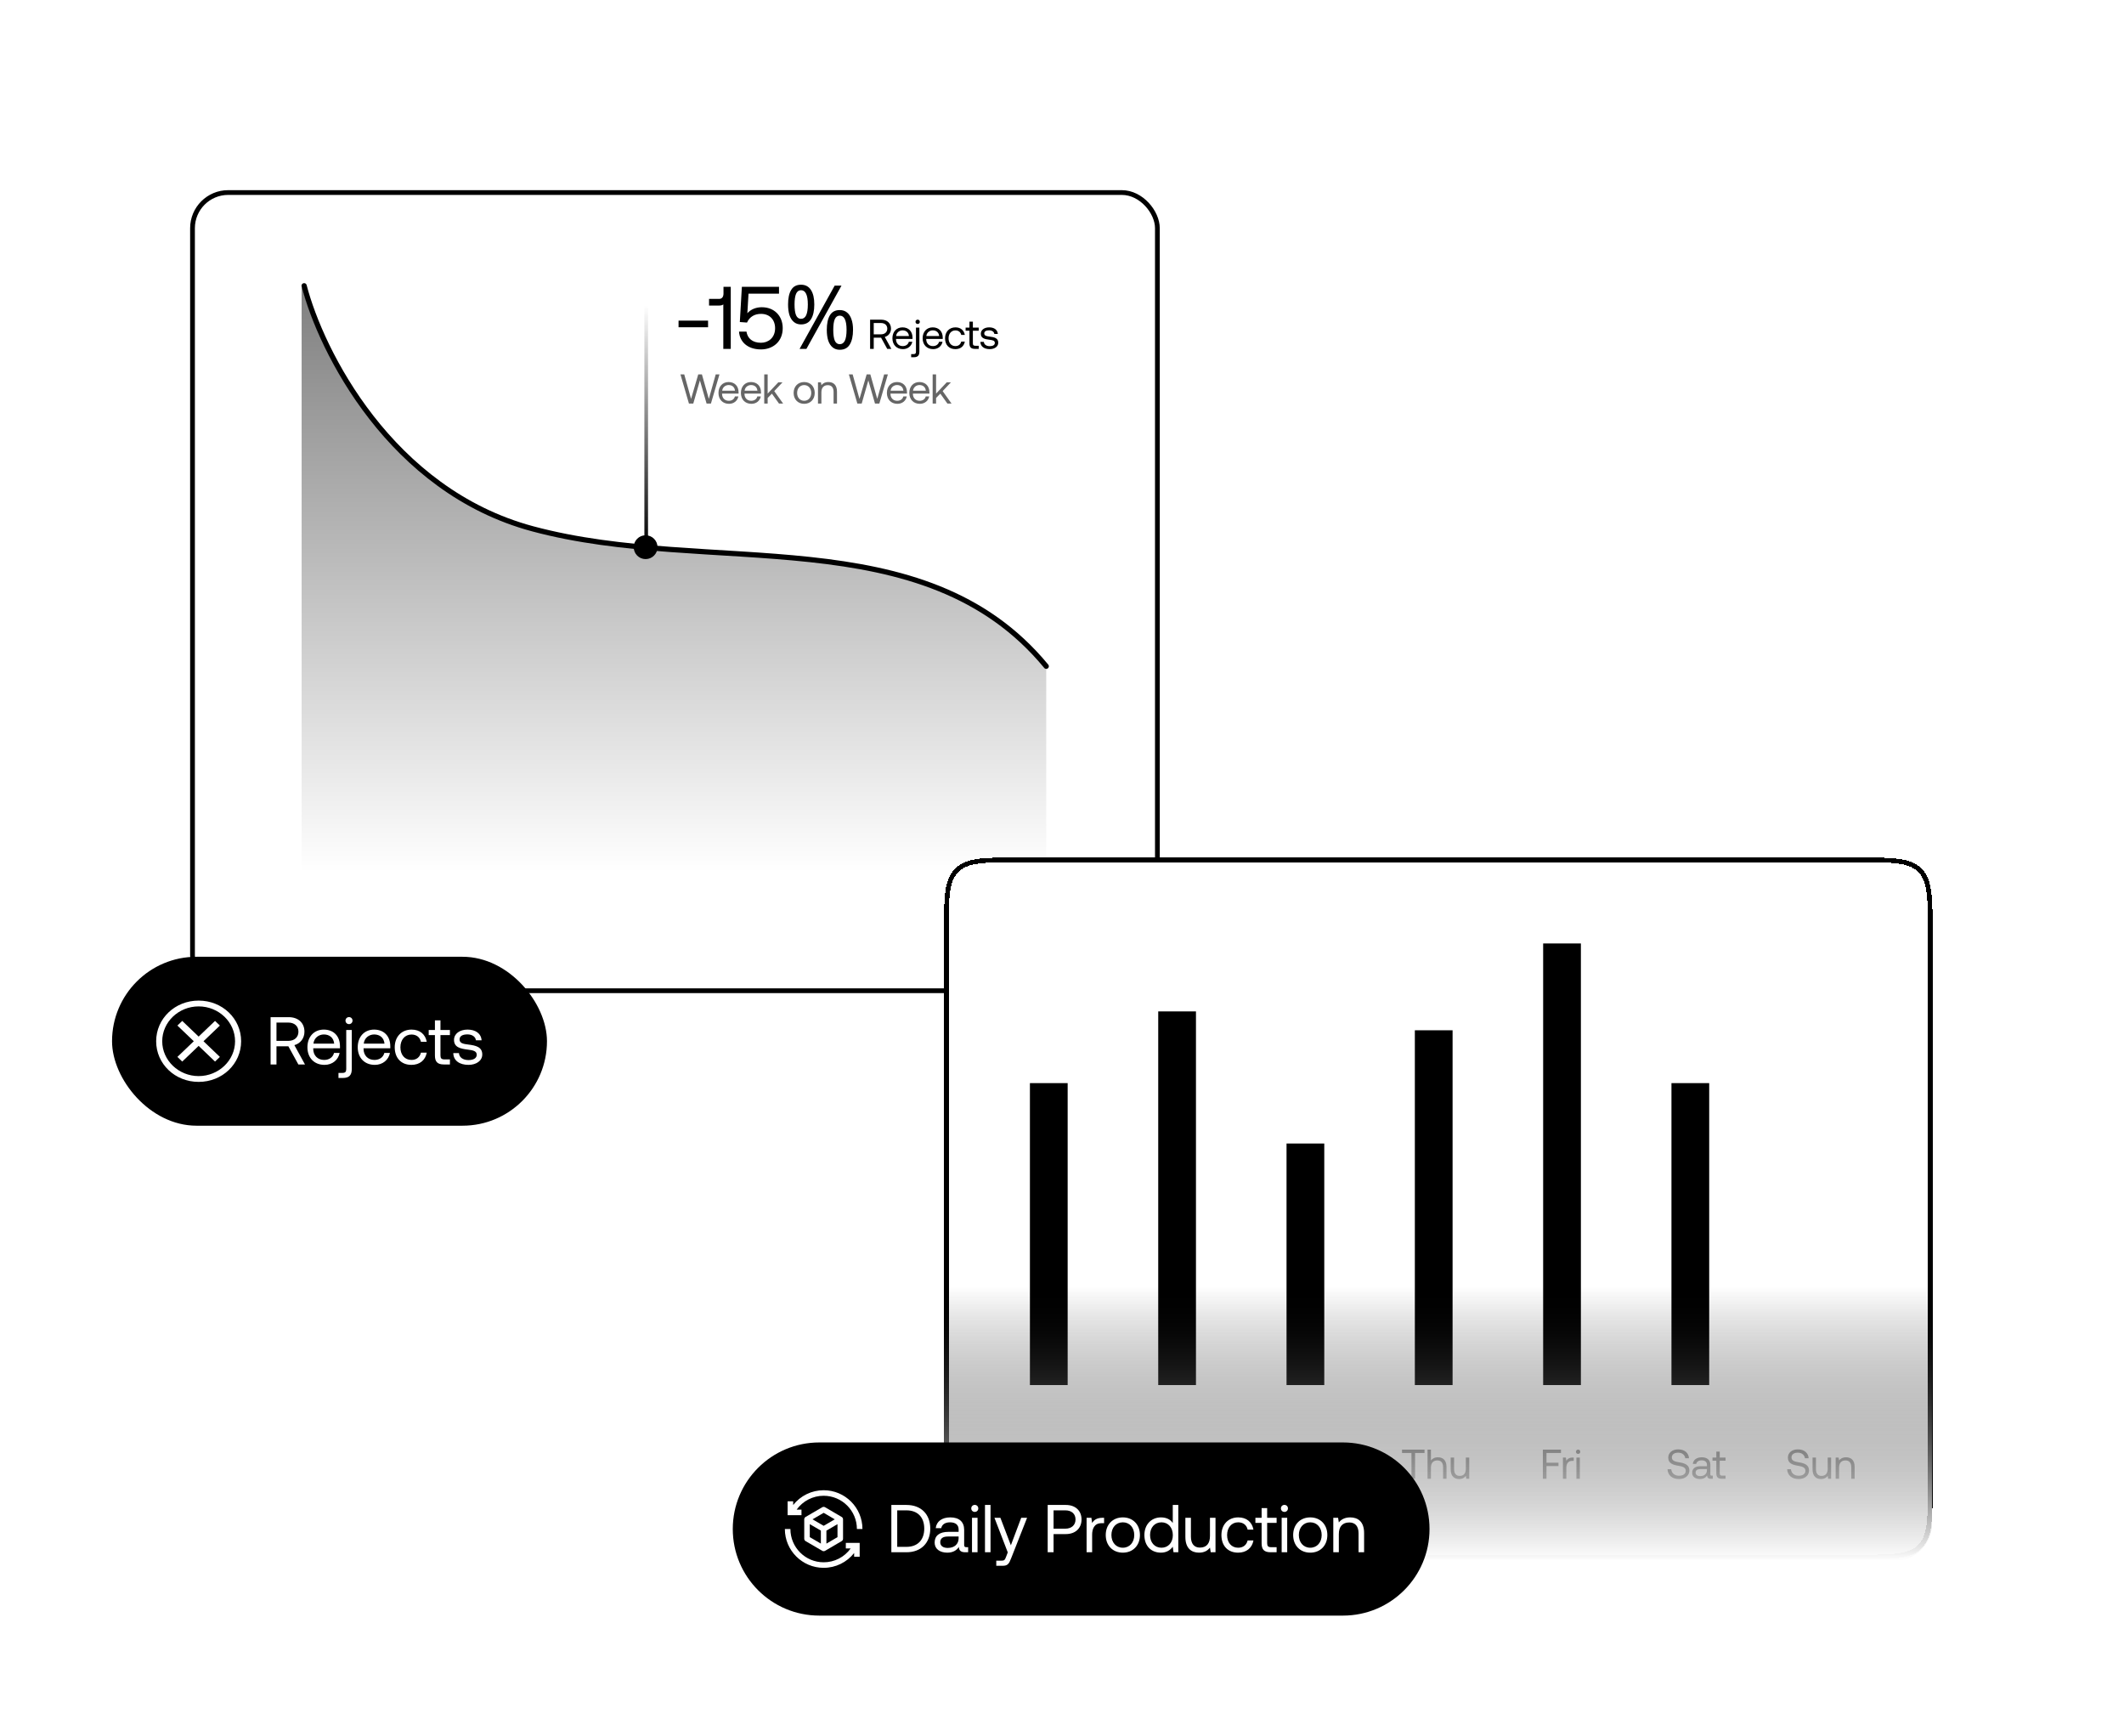
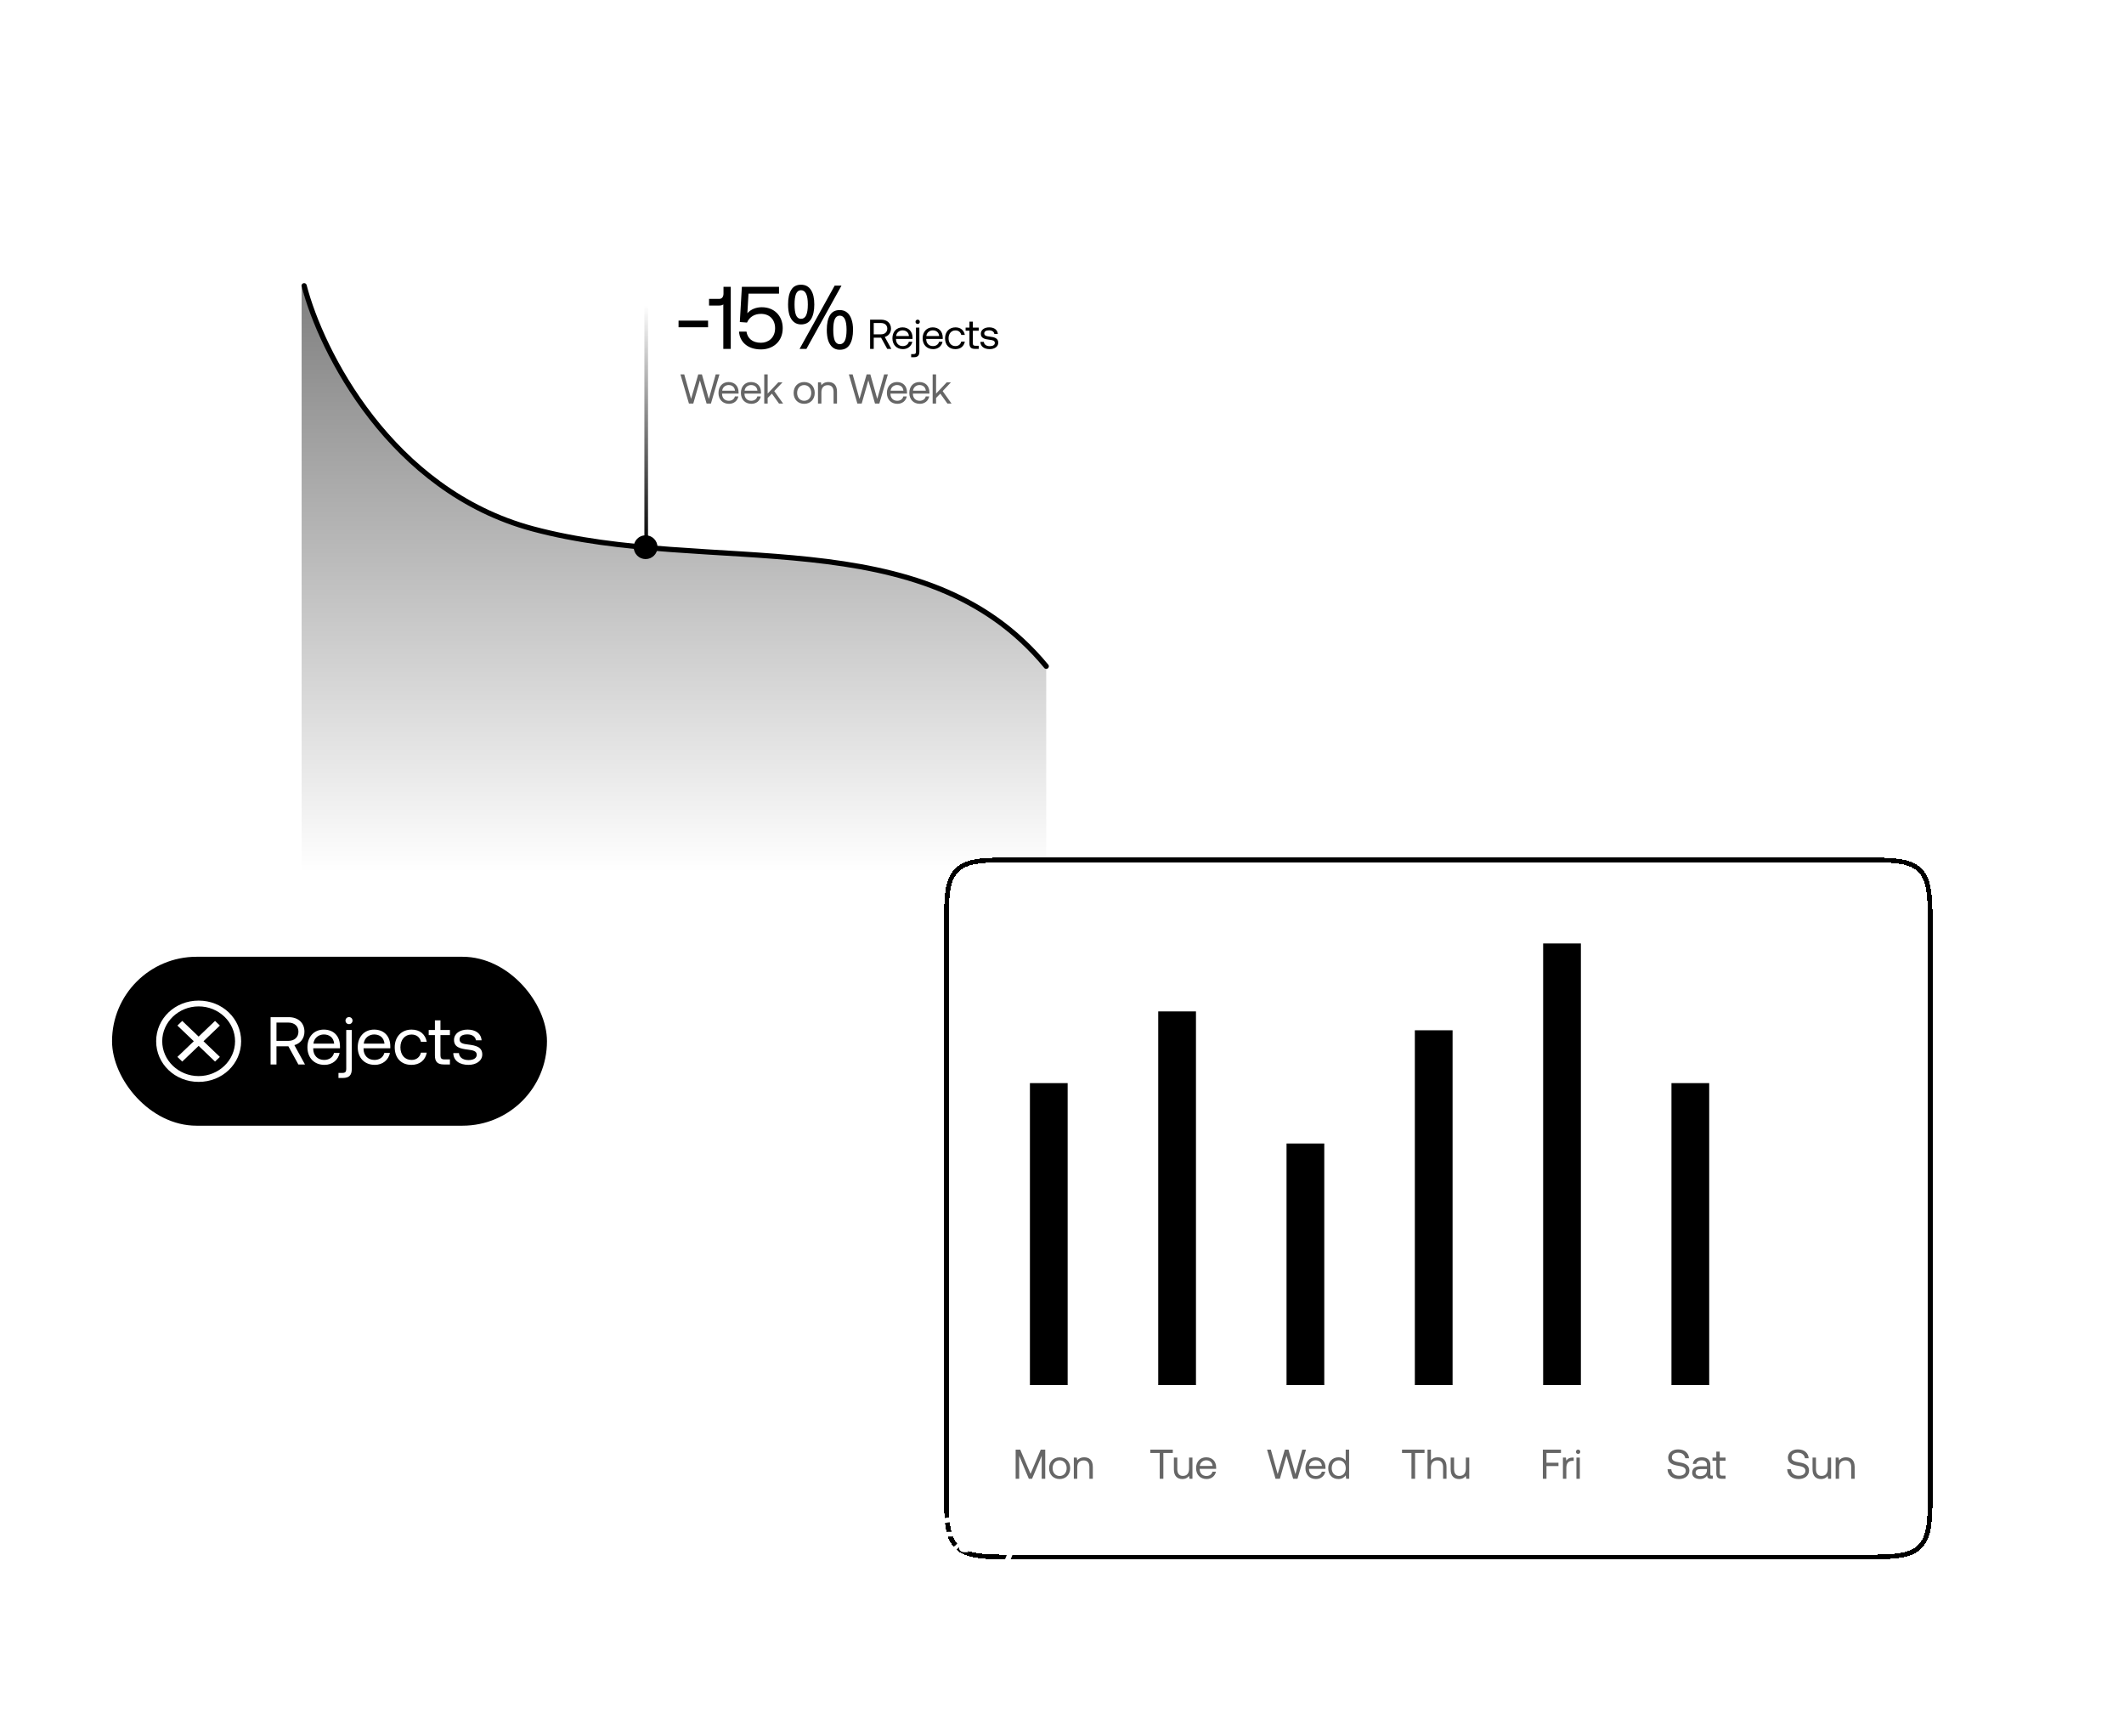
<svg xmlns="http://www.w3.org/2000/svg" width="503" height="411" viewBox="0 0 503 411" fill="none">
  <g filter="url(#filter0_d_5484_3)">
    <rect x="45.026" y="76.544" width="229.627" height="190.121" rx="9.005" fill="white" style="fill:white;fill-opacity:1;" />
-     <rect x="45.589" y="77.107" width="228.501" height="188.996" rx="8.442" stroke="#E2EBFD" style="stroke:#E2EBFD;stroke:color(display-p3 0.887 0.923 0.991);stroke-opacity:1;" stroke-width="1.126" />
    <g opacity="0.5" filter="url(#filter1_f_5484_3)">
      <path d="M126.147 156.732C92.437 147.688 75.429 114.544 71.432 99.127V237.738H247.765V189.278C218.645 153.992 168.286 168.037 126.147 156.732Z" fill="url(#paint0_linear_5484_3)" style="" />
    </g>
    <path d="M72.022 99.178C76.019 114.594 92.439 147.688 126.15 156.732C168.288 168.037 218.648 153.991 247.767 189.278" stroke="#2D74F7" style="stroke:#2D74F7;stroke:color(display-p3 0.175 0.453 0.969);stroke-opacity:1;" stroke-width="1.235" stroke-linecap="round" />
    <path d="M160.692 109.007V107.432H167.681V109.007H160.692ZM171.293 114.127V103.592C171.083 103.781 170.747 103.865 170.286 103.865H167.914V102.291H170.307C170.999 102.291 171.335 101.766 171.335 101.031V99.436H173.056V114.127H171.293ZM180.22 114.253C176.988 114.253 175.162 112.406 175.015 110.035H176.778C177.009 111.588 178.142 112.679 180.22 112.679C181.941 112.679 183.557 111.504 183.557 109.237C183.557 107.244 182.298 105.837 180.22 105.837C178.751 105.837 177.533 106.488 176.904 107.894L175.204 107.768L175.687 99.436H184.48V101.052H177.261L176.988 105.69C177.848 104.704 179.128 104.263 180.409 104.263C183.347 104.263 185.362 106.299 185.362 109.216C185.362 112.469 182.969 114.253 180.22 114.253ZM189.693 98.933C190.728 98.933 191.512 99.345 192.043 100.171C192.575 100.982 192.841 102.13 192.841 103.613C192.841 105.096 192.582 106.257 192.064 107.097C191.561 107.922 190.77 108.335 189.693 108.335C189.035 108.335 188.475 108.146 188.014 107.768C187.552 107.39 187.202 106.852 186.964 106.152C186.74 105.439 186.629 104.592 186.629 103.613C186.629 102.13 186.873 100.982 187.363 100.171C187.853 99.345 188.629 98.933 189.693 98.933ZM189.693 100.234C189.161 100.234 188.769 100.521 188.517 101.094C188.28 101.654 188.161 102.493 188.161 103.613C188.161 104.732 188.28 105.579 188.517 106.152C188.769 106.726 189.161 107.013 189.693 107.013C190.238 107.013 190.644 106.733 190.91 106.173C191.176 105.6 191.309 104.746 191.309 103.613C191.309 102.493 191.176 101.654 190.91 101.094C190.644 100.521 190.238 100.234 189.693 100.234ZM199.284 99.142L190.973 114.127H189.357L197.668 99.142H199.284ZM198.864 104.935C199.55 104.935 200.123 105.124 200.585 105.502C201.047 105.865 201.397 106.397 201.635 107.097C201.886 107.782 202.012 108.622 202.012 109.615C202.012 111.098 201.753 112.26 201.236 113.099C200.732 113.925 199.942 114.337 198.864 114.337C198.207 114.337 197.647 114.148 197.185 113.771C196.723 113.393 196.374 112.854 196.136 112.155C195.912 111.441 195.8 110.595 195.8 109.615C195.8 108.132 196.045 106.985 196.535 106.173C197.024 105.348 197.801 104.935 198.864 104.935ZM198.864 106.257C198.333 106.257 197.941 106.537 197.689 107.097C197.451 107.656 197.332 108.496 197.332 109.615C197.332 110.748 197.451 111.602 197.689 112.176C197.941 112.735 198.333 113.015 198.864 113.015C199.41 113.015 199.816 112.735 200.081 112.176C200.347 111.616 200.48 110.762 200.48 109.615C200.48 108.496 200.347 107.656 200.081 107.097C199.816 106.537 199.41 106.257 198.864 106.257Z" fill="#2D74F7" style="fill:#2D74F7;fill:color(display-p3 0.175 0.453 0.969);fill-opacity:1;" />
    <path d="M206.055 114.127V107.214H208.702C210.085 107.214 211.003 108.044 211.003 109.337C211.003 110.305 210.421 111.056 209.532 111.303L211.082 114.127H210.115L208.653 111.471H206.915V114.127H206.055ZM206.915 110.681H208.633C209.542 110.681 210.124 110.147 210.124 109.337C210.124 108.528 209.542 108.004 208.643 108.004H206.915V110.681ZM213.838 114.187C212.327 114.187 211.34 113.15 211.34 111.609C211.34 110.078 212.307 109.031 213.73 109.031C215.142 109.031 216.1 109.95 216.1 111.481V111.767H212.189V111.836C212.189 112.794 212.821 113.466 213.779 113.466C214.51 113.466 215.063 113.09 215.231 112.439H216.051C215.853 113.446 215.004 114.187 213.838 114.187ZM212.219 111.085H215.251C215.172 110.226 214.579 109.742 213.739 109.742C212.999 109.742 212.307 110.246 212.219 111.085ZM215.78 116.103V115.362H216.363C216.768 115.362 216.916 115.194 216.916 114.809V109.09H217.726V114.789C217.726 115.678 217.35 116.103 216.412 116.103H215.78ZM217.321 108.231C217.034 108.231 216.807 108.014 216.807 107.718C216.807 107.421 217.034 107.204 217.321 107.204C217.607 107.204 217.834 107.421 217.834 107.718C217.834 108.014 217.607 108.231 217.321 108.231ZM220.995 114.187C219.484 114.187 218.496 113.15 218.496 111.609C218.496 110.078 219.464 109.031 220.887 109.031C222.299 109.031 223.257 109.95 223.257 111.481V111.767H219.346V111.836C219.346 112.794 219.978 113.466 220.936 113.466C221.667 113.466 222.22 113.09 222.388 112.439H223.208C223.01 113.446 222.161 114.187 220.995 114.187ZM219.375 111.085H222.408C222.329 110.226 221.736 109.742 220.896 109.742C220.156 109.742 219.464 110.246 219.375 111.085ZM226.246 114.187C224.754 114.187 223.806 113.189 223.806 111.619C223.806 110.078 224.804 109.031 226.265 109.031C227.5 109.031 228.28 109.723 228.488 110.819H227.638C227.49 110.157 226.996 109.752 226.256 109.752C225.288 109.752 224.636 110.523 224.636 111.619C224.636 112.715 225.268 113.466 226.256 113.466C226.996 113.466 227.48 113.051 227.638 112.399H228.488C228.29 113.495 227.47 114.187 226.246 114.187ZM230.896 114.127C229.929 114.127 229.583 113.703 229.583 112.814V109.831H228.674V109.09H229.583V107.678H230.393V109.09H231.775V109.831H230.393V112.804C230.393 113.229 230.541 113.387 230.975 113.387H231.775V114.127H230.896ZM234.39 114.187C233.087 114.187 232.198 113.574 232.168 112.468H232.998C233.027 113.061 233.551 113.485 234.39 113.485C235.131 113.485 235.595 113.209 235.595 112.705C235.595 112.172 235.072 112.053 234.341 111.965C233.195 111.826 232.277 111.619 232.277 110.542C232.277 109.624 233.116 109.031 234.252 109.031C235.398 109.031 236.227 109.574 236.306 110.592H235.477C235.417 110.108 234.973 109.732 234.232 109.732C233.511 109.732 233.087 109.989 233.087 110.463C233.087 111.016 233.61 111.125 234.341 111.214C235.487 111.352 236.405 111.579 236.405 112.666C236.405 113.604 235.506 114.187 234.39 114.187Z" fill="#2D74F7" fill-opacity="0.7" style="fill:#2D74F7;fill:color(display-p3 0.175 0.453 0.969);fill-opacity:0.7;" />
    <path d="M163.154 127.076L161.139 120.162H162.038L163.658 125.97L165.357 120.162H166.226L167.865 125.97L169.495 120.162H170.384L168.359 127.076H167.332L165.752 121.594L164.181 127.076H163.154ZM172.647 127.135C171.136 127.135 170.148 126.098 170.148 124.557C170.148 123.026 171.116 121.979 172.538 121.979C173.95 121.979 174.908 122.898 174.908 124.429V124.715H170.997V124.784C170.997 125.742 171.629 126.414 172.587 126.414C173.318 126.414 173.871 126.039 174.039 125.387H174.859C174.661 126.394 173.812 127.135 172.647 127.135ZM171.027 124.034H174.059C173.98 123.174 173.387 122.691 172.548 122.691C171.807 122.691 171.116 123.194 171.027 124.034ZM177.956 127.135C176.445 127.135 175.458 126.098 175.458 124.557C175.458 123.026 176.426 121.979 177.848 121.979C179.26 121.979 180.218 122.898 180.218 124.429V124.715H176.307V124.784C176.307 125.742 176.939 126.414 177.897 126.414C178.628 126.414 179.181 126.039 179.349 125.387H180.169C179.971 126.394 179.122 127.135 177.956 127.135ZM176.337 124.034H179.369C179.29 123.174 178.697 122.691 177.858 122.691C177.117 122.691 176.426 123.194 176.337 124.034ZM180.985 127.076V120.162H181.795V124.715L184.323 122.039H185.32L183.355 124.123L185.459 127.076H184.481L182.802 124.725L181.795 125.752V127.076H180.985ZM190.442 127.135C188.971 127.135 187.944 126.088 187.944 124.557C187.944 123.026 188.971 121.979 190.442 121.979C191.914 121.979 192.941 123.026 192.941 124.557C192.941 126.088 191.914 127.135 190.442 127.135ZM190.442 126.414C191.44 126.414 192.112 125.634 192.112 124.557C192.112 123.481 191.44 122.7 190.442 122.7C189.445 122.7 188.773 123.481 188.773 124.557C188.773 125.634 189.445 126.414 190.442 126.414ZM193.712 127.076V122.039H194.413L194.522 122.72C194.818 122.335 195.332 121.979 196.181 121.979C197.317 121.979 198.215 122.602 198.215 124.271V127.076H197.406V124.32C197.406 123.273 196.922 122.72 196.053 122.72C195.035 122.72 194.522 123.352 194.522 124.419V127.076H193.712ZM203.038 127.076L201.023 120.162H201.922L203.541 125.97L205.24 120.162H206.109L207.749 125.97L209.378 120.162H210.267L208.242 127.076H207.215L205.635 121.594L204.065 127.076H203.038ZM212.53 127.135C211.019 127.135 210.031 126.098 210.031 124.557C210.031 123.026 210.999 121.979 212.421 121.979C213.834 121.979 214.792 122.898 214.792 124.429V124.715H210.881V124.784C210.881 125.742 211.513 126.414 212.471 126.414C213.202 126.414 213.755 126.039 213.923 125.387H214.742C214.545 126.394 213.696 127.135 212.53 127.135ZM210.91 124.034H213.942C213.863 123.174 213.271 122.691 212.431 122.691C211.691 122.691 210.999 123.194 210.91 124.034ZM217.84 127.135C216.329 127.135 215.341 126.098 215.341 124.557C215.341 123.026 216.309 121.979 217.731 121.979C219.144 121.979 220.102 122.898 220.102 124.429V124.715H216.191V124.784C216.191 125.742 216.823 126.414 217.781 126.414C218.511 126.414 219.065 126.039 219.232 125.387H220.052C219.855 126.394 219.005 127.135 217.84 127.135ZM216.22 124.034H219.252C219.173 123.174 218.581 122.691 217.741 122.691C217 122.691 216.309 123.194 216.22 124.034ZM220.868 127.076V120.162H221.678V124.715L224.206 122.039H225.204L223.238 124.123L225.342 127.076H224.364L222.685 124.725L221.678 125.752V127.076H220.868Z" fill="black" fill-opacity="0.6" style="fill:black;fill-opacity:0.6;" />
    <line x1="153.032" y1="161.081" x2="153.032" y2="103.824" stroke="url(#paint1_linear_5484_3)" style="" stroke-width="0.864" />
    <circle cx="152.892" cy="161.081" r="2.819" fill="#2D74F7" style="fill:#2D74F7;fill:color(display-p3 0.175 0.453 0.969);fill-opacity:1;" />
  </g>
  <rect x="26.534" y="226.544" width="103" height="40" rx="20" fill="#5186E1" style="fill:#5186E1;fill:color(display-p3 0.316 0.527 0.884);fill-opacity:1;" />
  <path d="M47.042 236.921C41.436 236.921 36.98 241.183 36.98 246.546C36.98 251.908 41.436 256.171 47.042 256.171C52.649 256.171 57.105 251.908 57.105 246.546C57.105 241.183 52.649 236.921 47.042 236.921ZM47.042 254.796C42.299 254.796 38.417 251.083 38.417 246.546C38.417 242.008 42.299 238.296 47.042 238.296C51.786 238.296 55.667 242.008 55.667 246.546C55.667 251.083 51.786 254.796 47.042 254.796Z" fill="white" style="fill:white;fill-opacity:1;" />
  <path d="M50.922 251.357L47.041 247.644L43.159 251.357L42.009 250.257L45.891 246.544L42.009 242.832L43.159 241.732L47.041 245.444L50.922 241.732L52.072 242.832L48.191 246.544L52.072 250.257L50.922 251.357Z" fill="white" style="fill:white;fill-opacity:1;" />
  <path d="M64.082 252.044V240.844H68.37C70.61 240.844 72.098 242.188 72.098 244.284C72.098 245.852 71.154 247.068 69.714 247.468L72.226 252.044H70.658L68.29 247.74H65.474V252.044H64.082ZM65.474 246.46H68.258C69.73 246.46 70.674 245.596 70.674 244.284C70.674 242.972 69.73 242.124 68.274 242.124H65.474V246.46ZM76.85 252.14C74.402 252.14 72.802 250.46 72.802 247.964C72.802 245.484 74.37 243.788 76.674 243.788C78.962 243.788 80.514 245.276 80.514 247.756V248.22H74.178V248.332C74.178 249.884 75.202 250.972 76.754 250.972C77.938 250.972 78.834 250.364 79.106 249.308H80.434C80.114 250.94 78.738 252.14 76.85 252.14ZM74.226 247.116H79.138C79.01 245.724 78.05 244.94 76.69 244.94C75.49 244.94 74.37 245.756 74.226 247.116ZM80.156 255.244V254.044H81.1C81.756 254.044 81.996 253.772 81.996 253.148V243.884H83.308V253.116C83.308 254.556 82.7 255.244 81.18 255.244H80.156ZM82.652 242.492C82.188 242.492 81.82 242.14 81.82 241.66C81.82 241.18 82.188 240.828 82.652 240.828C83.116 240.828 83.484 241.18 83.484 241.66C83.484 242.14 83.116 242.492 82.652 242.492ZM88.765 252.14C86.317 252.14 84.717 250.46 84.717 247.964C84.717 245.484 86.285 243.788 88.589 243.788C90.877 243.788 92.429 245.276 92.429 247.756V248.22H86.093V248.332C86.093 249.884 87.117 250.972 88.669 250.972C89.853 250.972 90.749 250.364 91.021 249.308H92.349C92.029 250.94 90.653 252.14 88.765 252.14ZM86.141 247.116H91.053C90.925 245.724 89.965 244.94 88.605 244.94C87.405 244.94 86.285 245.756 86.141 247.116ZM97.43 252.14C95.014 252.14 93.478 250.524 93.478 247.98C93.478 245.484 95.094 243.788 97.463 243.788C99.463 243.788 100.726 244.908 101.062 246.684H99.686C99.447 245.612 98.647 244.956 97.447 244.956C95.879 244.956 94.823 246.204 94.823 247.98C94.823 249.756 95.847 250.972 97.447 250.972C98.647 250.972 99.43 250.3 99.686 249.244H101.062C100.742 251.02 99.415 252.14 97.43 252.14ZM105.125 252.044C103.557 252.044 102.997 251.356 102.997 249.916V245.084H101.525V243.884H102.997V241.596H104.309V243.884H106.549V245.084H104.309V249.9C104.309 250.588 104.549 250.844 105.253 250.844H106.549V252.044H105.125ZM110.945 252.14C108.833 252.14 107.393 251.148 107.345 249.356H108.689C108.737 250.316 109.585 251.004 110.945 251.004C112.145 251.004 112.897 250.556 112.897 249.74C112.897 248.876 112.049 248.684 110.865 248.54C109.009 248.316 107.521 247.98 107.521 246.236C107.521 244.748 108.881 243.788 110.721 243.788C112.577 243.788 113.921 244.668 114.049 246.316H112.705C112.609 245.532 111.889 244.924 110.689 244.924C109.521 244.924 108.833 245.34 108.833 246.108C108.833 247.004 109.681 247.18 110.865 247.324C112.721 247.548 114.209 247.916 114.209 249.676C114.209 251.196 112.753 252.14 110.945 252.14Z" fill="white" style="fill:white;fill-opacity:1;" />
  <g filter="url(#filter2_dd_5484_3)">
    <path d="M223.534 248.555C223.534 240.065 223.534 235.82 226.172 233.182C228.809 230.544 233.054 230.544 241.544 230.544H439.672C448.162 230.544 452.407 230.544 455.045 233.182C457.683 235.82 457.683 240.065 457.683 248.555V378.762C457.683 387.252 457.683 391.497 455.045 394.135C452.407 396.772 448.162 396.772 439.672 396.772H241.544C233.054 396.772 228.809 396.772 226.172 394.135C223.534 391.497 223.534 387.252 223.534 378.762V248.555Z" fill="white" style="fill:white;fill-opacity:1;" shape-rendering="crispEdges" />
    <path d="M241.545 231.107H439.672C443.933 231.107 447.072 231.109 449.478 231.432C451.868 231.753 453.45 232.383 454.647 233.58C455.844 234.776 456.473 236.359 456.795 238.749C457.118 241.155 457.12 244.294 457.12 248.555V378.761C457.12 383.022 457.118 386.162 456.795 388.568C456.473 390.958 455.844 392.54 454.647 393.737C453.45 394.934 451.868 395.563 449.478 395.884C447.072 396.208 443.933 396.209 439.673 396.209H241.545C237.284 396.209 234.144 396.208 231.738 395.884C229.348 395.563 227.766 394.934 226.569 393.737C225.372 392.54 224.743 390.958 224.422 388.568C224.098 386.162 224.096 383.022 224.096 378.761V248.555C224.096 244.294 224.098 241.155 224.422 238.749C224.743 236.359 225.372 234.776 226.569 233.58C227.766 232.383 229.348 231.753 231.738 231.432C234.144 231.109 237.284 231.107 241.545 231.107Z" stroke="#E2EBFD" style="stroke:#E2EBFD;stroke:color(display-p3 0.887 0.923 0.991);stroke-opacity:1;" stroke-width="1.126" shape-rendering="crispEdges" />
    <rect x="243.903" y="283.98" width="8.937" height="71.496" fill="#C5DBF7" style="fill:#C5DBF7;fill:color(display-p3 0.771 0.857 0.969);fill-opacity:1;" />
    <rect x="274.288" y="267" width="8.937" height="88.476" fill="#C5DBF7" style="fill:#C5DBF7;fill:color(display-p3 0.771 0.857 0.969);fill-opacity:1;" />
    <rect x="304.674" y="298.279" width="8.937" height="57.197" fill="#C5DBF7" style="fill:#C5DBF7;fill:color(display-p3 0.771 0.857 0.969);fill-opacity:1;" />
    <rect x="335.06" y="271.468" width="8.937" height="84.007" fill="#C5DBF7" style="fill:#C5DBF7;fill:color(display-p3 0.771 0.857 0.969);fill-opacity:1;" />
    <rect x="365.445" y="250.913" width="8.937" height="104.563" fill="#428DEE" style="fill:#428DEE;fill:color(display-p3 0.26 0.551 0.932);fill-opacity:1;" />
    <rect x="395.831" y="283.98" width="8.937" height="71.496" fill="#C5DBF7" style="fill:#C5DBF7;fill:color(display-p3 0.771 0.857 0.969);fill-opacity:1;" />
    <path d="M240.523 377.666V370.765H241.607L244.052 376.492L246.467 370.765H247.531V377.666H246.694V372.224L244.407 377.666H243.648L241.361 372.224V377.666H240.523ZM250.94 377.725C249.472 377.725 248.446 376.68 248.446 375.152C248.446 373.624 249.472 372.579 250.94 372.579C252.409 372.579 253.434 373.624 253.434 375.152C253.434 376.68 252.409 377.725 250.94 377.725ZM250.94 377.005C251.936 377.005 252.606 376.226 252.606 375.152C252.606 374.077 251.936 373.299 250.94 373.299C249.945 373.299 249.274 374.077 249.274 375.152C249.274 376.226 249.945 377.005 250.94 377.005ZM254.302 377.666V372.638H255.002L255.11 373.318C255.406 372.934 255.919 372.579 256.766 372.579C257.9 372.579 258.797 373.2 258.797 374.866V377.666H257.989V374.915C257.989 373.87 257.506 373.318 256.638 373.318C255.623 373.318 255.11 373.949 255.11 375.014V377.666H254.302Z" fill="black" fill-opacity="0.6" style="fill:black;fill-opacity:0.6;" />
    <path d="M274.645 377.666V371.554H272.407V370.765H277.74V371.554H275.503V377.666H274.645ZM279.987 377.725C278.893 377.725 277.996 377.104 277.996 375.438V372.638H278.804V375.388C278.804 376.433 279.287 376.985 280.115 376.985C281.111 376.985 281.584 376.354 281.584 375.29V372.638H282.392V377.666H281.692L281.584 376.985C281.298 377.37 280.815 377.725 279.987 377.725ZM285.749 377.725C284.241 377.725 283.255 376.69 283.255 375.152C283.255 373.624 284.221 372.579 285.641 372.579C287.05 372.579 288.007 373.496 288.007 375.024V375.31H284.103V375.379C284.103 376.335 284.734 377.005 285.69 377.005C286.42 377.005 286.972 376.63 287.139 375.98H287.957C287.76 376.985 286.912 377.725 285.749 377.725ZM284.133 374.629H287.159C287.08 373.772 286.489 373.289 285.651 373.289C284.911 373.289 284.221 373.792 284.133 374.629Z" fill="black" fill-opacity="0.6" style="fill:black;fill-opacity:0.6;" />
    <path d="M302.07 377.666L300.059 370.765H300.956L302.572 376.561L304.268 370.765H305.135L306.772 376.561L308.398 370.765H309.285L307.265 377.666H306.239L304.662 372.195L303.095 377.666H302.07ZM311.643 377.725C310.134 377.725 309.149 376.69 309.149 375.152C309.149 373.624 310.115 372.579 311.534 372.579C312.944 372.579 313.9 373.496 313.9 375.024V375.31H309.996V375.379C309.996 376.335 310.627 377.005 311.584 377.005C312.313 377.005 312.865 376.63 313.033 375.98H313.851C313.654 376.985 312.806 377.725 311.643 377.725ZM310.026 374.629H313.052C312.973 373.772 312.382 373.289 311.544 373.289C310.805 373.289 310.115 373.792 310.026 374.629ZM316.962 377.725C315.572 377.725 314.547 376.788 314.547 375.152C314.547 373.614 315.572 372.579 316.962 372.579C317.81 372.579 318.381 372.924 318.687 373.407V370.765H319.495V377.666H318.795L318.687 376.857C318.352 377.321 317.81 377.725 316.962 377.725ZM317.041 377.005C318.027 377.005 318.697 376.246 318.697 375.172C318.697 374.068 318.027 373.299 317.041 373.299C316.045 373.299 315.375 374.058 315.375 375.152C315.375 376.246 316.045 377.005 317.041 377.005Z" fill="black" fill-opacity="0.6" style="fill:black;fill-opacity:0.6;" />
    <path d="M334.258 377.666V371.554H332.021V370.765H337.353V371.554H335.116V377.666H334.258ZM338.063 377.666V370.765H338.871V373.318C339.167 372.944 339.679 372.579 340.527 372.579C341.661 372.579 342.558 373.2 342.558 374.866V377.666H341.749V374.915C341.749 373.87 341.266 373.318 340.399 373.318C339.384 373.318 338.871 373.949 338.871 375.014V377.666H338.063ZM345.538 377.725C344.443 377.725 343.546 377.104 343.546 375.438V372.638H344.355V375.388C344.355 376.433 344.838 376.985 345.666 376.985C346.661 376.985 347.135 376.354 347.135 375.29V372.638H347.943V377.666H347.243L347.135 376.985C346.849 377.37 346.366 377.725 345.538 377.725Z" fill="black" fill-opacity="0.6" style="fill:black;fill-opacity:0.6;" />
    <path d="M365.376 377.666V370.765H369.664V371.554H366.234V373.861H369.073V374.649H366.234V377.666H365.376ZM370.128 377.666V372.638H370.828L370.936 373.397C371.173 373.013 371.557 372.638 372.455 372.638H372.681V373.427H372.277C371.222 373.427 370.936 374.304 370.936 375.103V377.666H370.128ZM373.322 377.666V372.638H374.13V377.666H373.322ZM373.726 371.781C373.44 371.781 373.213 371.564 373.213 371.268C373.213 370.972 373.44 370.755 373.726 370.755C374.012 370.755 374.239 370.972 374.239 371.268C374.239 371.564 374.012 371.781 373.726 371.781Z" fill="black" fill-opacity="0.6" style="fill:black;fill-opacity:0.6;" />
    <path d="M397.623 377.725C395.937 377.725 394.951 376.768 394.902 375.408H395.789C395.858 376.335 396.578 376.946 397.632 376.946C398.559 376.946 399.219 376.522 399.219 375.773C399.219 374.915 398.372 374.738 397.327 374.56C396.213 374.373 395.069 374.008 395.069 372.668C395.069 371.495 396.026 370.706 397.425 370.706C398.963 370.706 399.909 371.564 399.988 372.806H399.101C399.003 372.007 398.362 371.485 397.425 371.485C396.528 371.485 395.927 371.879 395.927 372.619C395.927 373.447 396.765 373.614 397.8 373.792C398.924 373.979 400.077 374.353 400.077 375.694C400.077 376.887 399.072 377.725 397.623 377.725ZM402.587 377.725C401.483 377.725 400.734 377.173 400.734 376.256C400.734 375.25 401.434 374.689 402.754 374.689H404.233V374.344C404.233 373.663 403.77 373.299 402.981 373.299C402.242 373.299 401.798 373.634 401.7 374.146H400.891C401.01 373.161 401.808 372.579 403.021 372.579C404.302 372.579 405.041 373.22 405.041 374.393V376.591C405.041 376.857 405.14 376.926 405.367 376.926H405.623V377.666H405.179C404.539 377.666 404.272 377.37 404.272 376.907V376.887C403.977 377.34 403.454 377.725 402.587 377.725ZM402.646 377.035C403.651 377.035 404.233 376.453 404.233 375.615V375.369H402.676C401.956 375.369 401.552 375.635 401.552 376.207C401.552 376.739 401.976 377.035 402.646 377.035ZM407.765 377.666C406.799 377.666 406.454 377.242 406.454 376.354V373.378H405.547V372.638H406.454V371.229H407.262V372.638H408.642V373.378H407.262V376.345C407.262 376.768 407.41 376.926 407.844 376.926H408.642V377.666H407.765Z" fill="black" fill-opacity="0.6" style="fill:black;fill-opacity:0.6;" />
    <path d="M425.953 377.725C424.268 377.725 423.282 376.768 423.233 375.408H424.12C424.189 376.335 424.909 376.946 425.963 376.946C426.89 376.946 427.55 376.522 427.55 375.773C427.55 374.915 426.703 374.738 425.658 374.56C424.544 374.373 423.4 374.008 423.4 372.668C423.4 371.495 424.357 370.706 425.756 370.706C427.294 370.706 428.24 371.564 428.319 372.806H427.432C427.333 372.007 426.693 371.485 425.756 371.485C424.859 371.485 424.258 371.879 424.258 372.619C424.258 373.447 425.096 373.614 426.131 373.792C427.255 373.979 428.408 374.353 428.408 375.694C428.408 376.887 427.402 377.725 425.953 377.725ZM431.233 377.725C430.139 377.725 429.242 377.104 429.242 375.438V372.638H430.05V375.388C430.05 376.433 430.533 376.985 431.361 376.985C432.357 376.985 432.83 376.354 432.83 375.29V372.638H433.638V377.666H432.939L432.83 376.985C432.544 377.37 432.061 377.725 431.233 377.725ZM434.718 377.666V372.638H435.418L435.527 373.318C435.822 372.934 436.335 372.579 437.183 372.579C438.316 372.579 439.213 373.2 439.213 374.866V377.666H438.405V374.915C438.405 373.87 437.922 373.318 437.054 373.318C436.039 373.318 435.527 373.949 435.527 375.014V377.666H434.718Z" fill="black" fill-opacity="0.6" style="fill:black;fill-opacity:0.6;" />
-     <path d="M223.534 332.159H457.534V388.153C457.534 393.127 453.502 397.159 448.529 397.159H232.539C227.566 397.159 223.534 393.127 223.534 388.153V332.159Z" fill="url(#paint2_linear_5484_3)" style="" />
  </g>
-   <path d="M173.534 362.044C173.534 350.723 182.712 341.544 194.034 341.544H318.034C329.356 341.544 338.534 350.723 338.534 362.044C338.534 373.366 329.356 382.544 318.034 382.544H194.034C182.712 382.544 173.534 373.366 173.534 362.044Z" fill="#5186E1" style="fill:#5186E1;fill:color(display-p3 0.316 0.527 0.884);fill-opacity:1;" />
  <path d="M200.306 365.326V366.638H201.453C200.725 367.655 199.765 368.484 198.652 369.054C197.54 369.625 196.306 369.922 195.056 369.919C190.714 369.919 187.181 366.387 187.181 362.044H185.868C185.868 367.111 189.99 371.232 195.056 371.232C197.914 371.232 200.551 369.919 202.275 367.724V368.607H203.587V365.326H200.306Z" fill="white" style="fill:white;fill-opacity:1;" />
  <path d="M199.321 359.181L195.391 356.884C195.29 356.826 195.176 356.795 195.06 356.794C194.944 356.794 194.83 356.825 194.729 356.884L190.784 359.18C190.685 359.238 190.603 359.321 190.546 359.42C190.488 359.52 190.458 359.633 190.458 359.747V364.341C190.458 364.456 190.488 364.569 190.546 364.668C190.603 364.768 190.685 364.85 190.784 364.908L194.729 367.205C194.827 367.263 194.938 367.294 195.052 367.294C195.166 367.294 195.288 367.265 195.391 367.204L199.321 364.908C199.42 364.85 199.502 364.767 199.559 364.668C199.616 364.568 199.646 364.456 199.646 364.341V359.747C199.646 359.633 199.616 359.52 199.559 359.421C199.502 359.322 199.42 359.239 199.321 359.181ZM195.059 358.21L197.689 359.747L195.059 361.284L192.419 359.747L195.059 358.21ZM191.771 360.889L194.396 362.418V365.493L191.771 363.964V360.889ZM195.708 365.499V362.426L198.333 360.892V363.965L195.708 365.499Z" fill="white" style="fill:white;fill-opacity:1;" />
  <path d="M195.055 352.857C193.665 352.855 192.292 353.17 191.041 353.778C189.79 354.386 188.694 355.271 187.836 356.365V355.482H186.524V358.764H189.805V357.451H188.658C189.386 356.434 190.346 355.606 191.459 355.035C192.572 354.464 193.805 354.168 195.055 354.17C199.398 354.17 202.93 357.703 202.93 362.045H204.243C204.243 356.979 200.121 352.857 195.055 352.857Z" fill="white" style="fill:white;fill-opacity:1;" />
  <path d="M211.087 367.544V356.344H214.671C218.175 356.344 220.303 358.584 220.303 361.944C220.303 365.288 218.175 367.544 214.671 367.544H211.087ZM212.479 366.264H214.671C217.295 366.264 218.879 364.648 218.879 361.944C218.879 359.24 217.311 357.624 214.671 357.624H212.479V366.264ZM224.346 367.64C222.554 367.64 221.338 366.744 221.338 365.256C221.338 363.624 222.474 362.712 224.618 362.712H227.018V362.152C227.018 361.048 226.266 360.456 224.986 360.456C223.786 360.456 223.066 361 222.906 361.832H221.594C221.786 360.232 223.082 359.288 225.05 359.288C227.13 359.288 228.33 360.328 228.33 362.232V365.8C228.33 366.232 228.49 366.344 228.858 366.344H229.274V367.544H228.554C227.514 367.544 227.082 367.064 227.082 366.312V366.28C226.602 367.016 225.754 367.64 224.346 367.64ZM224.442 366.52C226.074 366.52 227.018 365.576 227.018 364.216V363.816H224.49C223.322 363.816 222.666 364.248 222.666 365.176C222.666 366.04 223.354 366.52 224.442 366.52ZM230.187 367.544V359.384H231.499V367.544H230.187ZM230.843 357.992C230.379 357.992 230.011 357.64 230.011 357.16C230.011 356.68 230.379 356.328 230.843 356.328C231.307 356.328 231.675 356.68 231.675 357.16C231.675 357.64 231.307 357.992 230.843 357.992ZM233.261 367.544V356.344H234.573V367.544H233.261ZM235.935 370.744V369.544H237.103C237.855 369.544 237.983 369.352 238.271 368.584L238.655 367.576L235.503 359.384H236.911L239.391 365.896L241.839 359.384H243.231L239.471 368.936C238.959 370.248 238.655 370.744 237.503 370.744H235.935ZM248.111 367.544V356.344H252.415C254.655 356.344 256.127 357.688 256.127 359.784C256.127 361.88 254.655 363.24 252.415 363.24H249.503V367.544H248.111ZM249.503 361.96H252.287C253.759 361.96 254.703 361.112 254.703 359.784C254.703 358.456 253.775 357.624 252.303 357.624H249.503V361.96ZM257.324 367.544V359.384H258.46L258.636 360.616C259.02 359.992 259.644 359.384 261.1 359.384H261.468V360.664H260.812C259.1 360.664 258.636 362.088 258.636 363.384V367.544H257.324ZM265.907 367.64C263.523 367.64 261.859 365.944 261.859 363.464C261.859 360.984 263.523 359.288 265.907 359.288C268.291 359.288 269.955 360.984 269.955 363.464C269.955 365.944 268.291 367.64 265.907 367.64ZM265.907 366.472C267.523 366.472 268.611 365.208 268.611 363.464C268.611 361.72 267.523 360.456 265.907 360.456C264.291 360.456 263.203 361.72 263.203 363.464C263.203 365.208 264.291 366.472 265.907 366.472ZM274.932 367.64C272.676 367.64 271.012 366.12 271.012 363.464C271.012 360.968 272.676 359.288 274.932 359.288C276.308 359.288 277.236 359.848 277.732 360.632V356.344H279.044V367.544H277.908L277.732 366.232C277.188 366.984 276.308 367.64 274.932 367.64ZM275.06 366.472C276.66 366.472 277.748 365.24 277.748 363.496C277.748 361.704 276.66 360.456 275.06 360.456C273.444 360.456 272.356 361.688 272.356 363.464C272.356 365.24 273.444 366.472 275.06 366.472ZM283.949 367.64C282.173 367.64 280.717 366.632 280.717 363.928V359.384H282.029V363.848C282.029 365.544 282.813 366.44 284.157 366.44C285.773 366.44 286.541 365.416 286.541 363.688V359.384H287.853V367.544H286.717L286.541 366.44C286.077 367.064 285.293 367.64 283.949 367.64ZM293.206 367.64C290.79 367.64 289.254 366.024 289.254 363.48C289.254 360.984 290.87 359.288 293.238 359.288C295.238 359.288 296.502 360.408 296.838 362.184H295.462C295.222 361.112 294.422 360.456 293.222 360.456C291.654 360.456 290.598 361.704 290.598 363.48C290.598 365.256 291.622 366.472 293.222 366.472C294.422 366.472 295.206 365.8 295.462 364.744H296.838C296.518 366.52 295.19 367.64 293.206 367.64ZM300.9 367.544C299.332 367.544 298.772 366.856 298.772 365.416V360.584H297.3V359.384H298.772V357.096H300.084V359.384H302.324V360.584H300.084V365.4C300.084 366.088 300.324 366.344 301.028 366.344H302.324V367.544H300.9ZM303.52 367.544V359.384H304.832V367.544H303.52ZM304.176 357.992C303.712 357.992 303.344 357.64 303.344 357.16C303.344 356.68 303.712 356.328 304.176 356.328C304.64 356.328 305.008 356.68 305.008 357.16C305.008 357.64 304.64 357.992 304.176 357.992ZM310.291 367.64C307.907 367.64 306.243 365.944 306.243 363.464C306.243 360.984 307.907 359.288 310.291 359.288C312.675 359.288 314.339 360.984 314.339 363.464C314.339 365.944 312.675 367.64 310.291 367.64ZM310.291 366.472C311.907 366.472 312.995 365.208 312.995 363.464C312.995 361.72 311.907 360.456 310.291 360.456C308.675 360.456 307.587 361.72 307.587 363.464C307.587 365.208 308.675 366.472 310.291 366.472ZM315.747 367.544V359.384H316.883L317.059 360.488C317.539 359.864 318.371 359.288 319.747 359.288C321.587 359.288 323.043 360.296 323.043 363V367.544H321.731V363.08C321.731 361.384 320.947 360.488 319.539 360.488C317.891 360.488 317.059 361.512 317.059 363.24V367.544H315.747Z" fill="white" style="fill:white;fill-opacity:1;" />
  <defs>
    <filter id="filter0_d_5484_3" x="-9.15527e-05" y="-0" width="319.68" height="280.174" filterUnits="userSpaceOnUse" color-interpolation-filters="sRGB">
      <feFlood flood-opacity="0" result="BackgroundImageFix" />
      <feColorMatrix in="SourceAlpha" type="matrix" values="0 0 0 0 0 0 0 0 0 0 0 0 0 0 0 0 0 0 127 0" result="hardAlpha" />
      <feOffset dy="-31.518" />
      <feGaussianBlur stdDeviation="22.513" />
      <feComposite in2="hardAlpha" operator="out" />
      <feColorMatrix type="matrix" values="0 0 0 0 0.077 0 0 0 0 0.34 0 0 0 0 0.586 0 0 0 0.08 0" />
      <feBlend mode="normal" in2="BackgroundImageFix" result="effect1_dropShadow_5484_3" />
      <feBlend mode="normal" in="SourceGraphic" in2="effect1_dropShadow_5484_3" result="shape" />
    </filter>
    <filter id="filter1_f_5484_3" x="56.618" y="84.313" width="205.962" height="168.24" filterUnits="userSpaceOnUse" color-interpolation-filters="sRGB">
      <feFlood flood-opacity="0" result="BackgroundImageFix" />
      <feBlend mode="normal" in="SourceGraphic" in2="BackgroundImageFix" result="shape" />
      <feGaussianBlur stdDeviation="7.407" result="effect1_foregroundBlur_5484_3" />
    </filter>
    <filter id="filter2_dd_5484_3" x="178.508" y="154" width="324.201" height="256.667" filterUnits="userSpaceOnUse" color-interpolation-filters="sRGB">
      <feFlood flood-opacity="0" result="BackgroundImageFix" />
      <feColorMatrix in="SourceAlpha" type="matrix" values="0 0 0 0 0 0 0 0 0 0 0 0 0 0 0 0 0 0 127 0" result="hardAlpha" />
      <feOffset dy="-31.518" />
      <feGaussianBlur stdDeviation="22.513" />
      <feComposite in2="hardAlpha" operator="out" />
      <feColorMatrix type="matrix" values="0 0 0 0 0.077 0 0 0 0 0.34 0 0 0 0 0.586 0 0 0 0.08 0" />
      <feBlend mode="normal" in2="BackgroundImageFix" result="effect1_dropShadow_5484_3" />
      <feColorMatrix in="SourceAlpha" type="matrix" values="0 0 0 0 0 0 0 0 0 0 0 0 0 0 0 0 0 0 127 0" result="hardAlpha" />
      <feOffset dy="4" />
      <feGaussianBlur stdDeviation="2" />
      <feComposite in2="hardAlpha" operator="out" />
      <feColorMatrix type="matrix" values="0 0 0 0 0 0 0 0 0 0 0 0 0 0 0 0 0 0 0.25 0" />
      <feBlend mode="normal" in2="effect1_dropShadow_5484_3" result="effect2_dropShadow_5484_3" />
      <feBlend mode="normal" in="SourceGraphic" in2="effect2_dropShadow_5484_3" result="shape" />
    </filter>
    <linearGradient id="paint0_linear_5484_3" x1="159.893" y1="99.178" x2="159.893" y2="237.738" gradientUnits="userSpaceOnUse">
      <stop stop-color="#2D74F7" style="stop-color:#2D74F7;stop-color:color(display-p3 0.176 0.455 0.969);stop-opacity:1;" />
      <stop offset="1" stop-color="#2D74F7" stop-opacity="0" style="stop-color:none;stop-opacity:0;" />
    </linearGradient>
    <linearGradient id="paint1_linear_5484_3" x1="153.964" y1="103.824" x2="153.964" y2="161.081" gradientUnits="userSpaceOnUse">
      <stop stop-color="#BBC1CE" stop-opacity="0" style="stop-color:none;stop-opacity:0;" />
      <stop offset="1" stop-color="#BBC1CE" style="stop-color:#BBC1CE;stop-color:color(display-p3 0.733 0.757 0.808);stop-opacity:1;" />
    </linearGradient>
    <linearGradient id="paint2_linear_5484_3" x1="340.534" y1="332.159" x2="340.534" y2="397.159" gradientUnits="userSpaceOnUse">
      <stop stop-color="white" stop-opacity="0" style="stop-color:none;stop-opacity:0;" />
      <stop offset="1" stop-color="white" style="stop-color:white;stop-opacity:1;" />
    </linearGradient>
  </defs>
</svg>